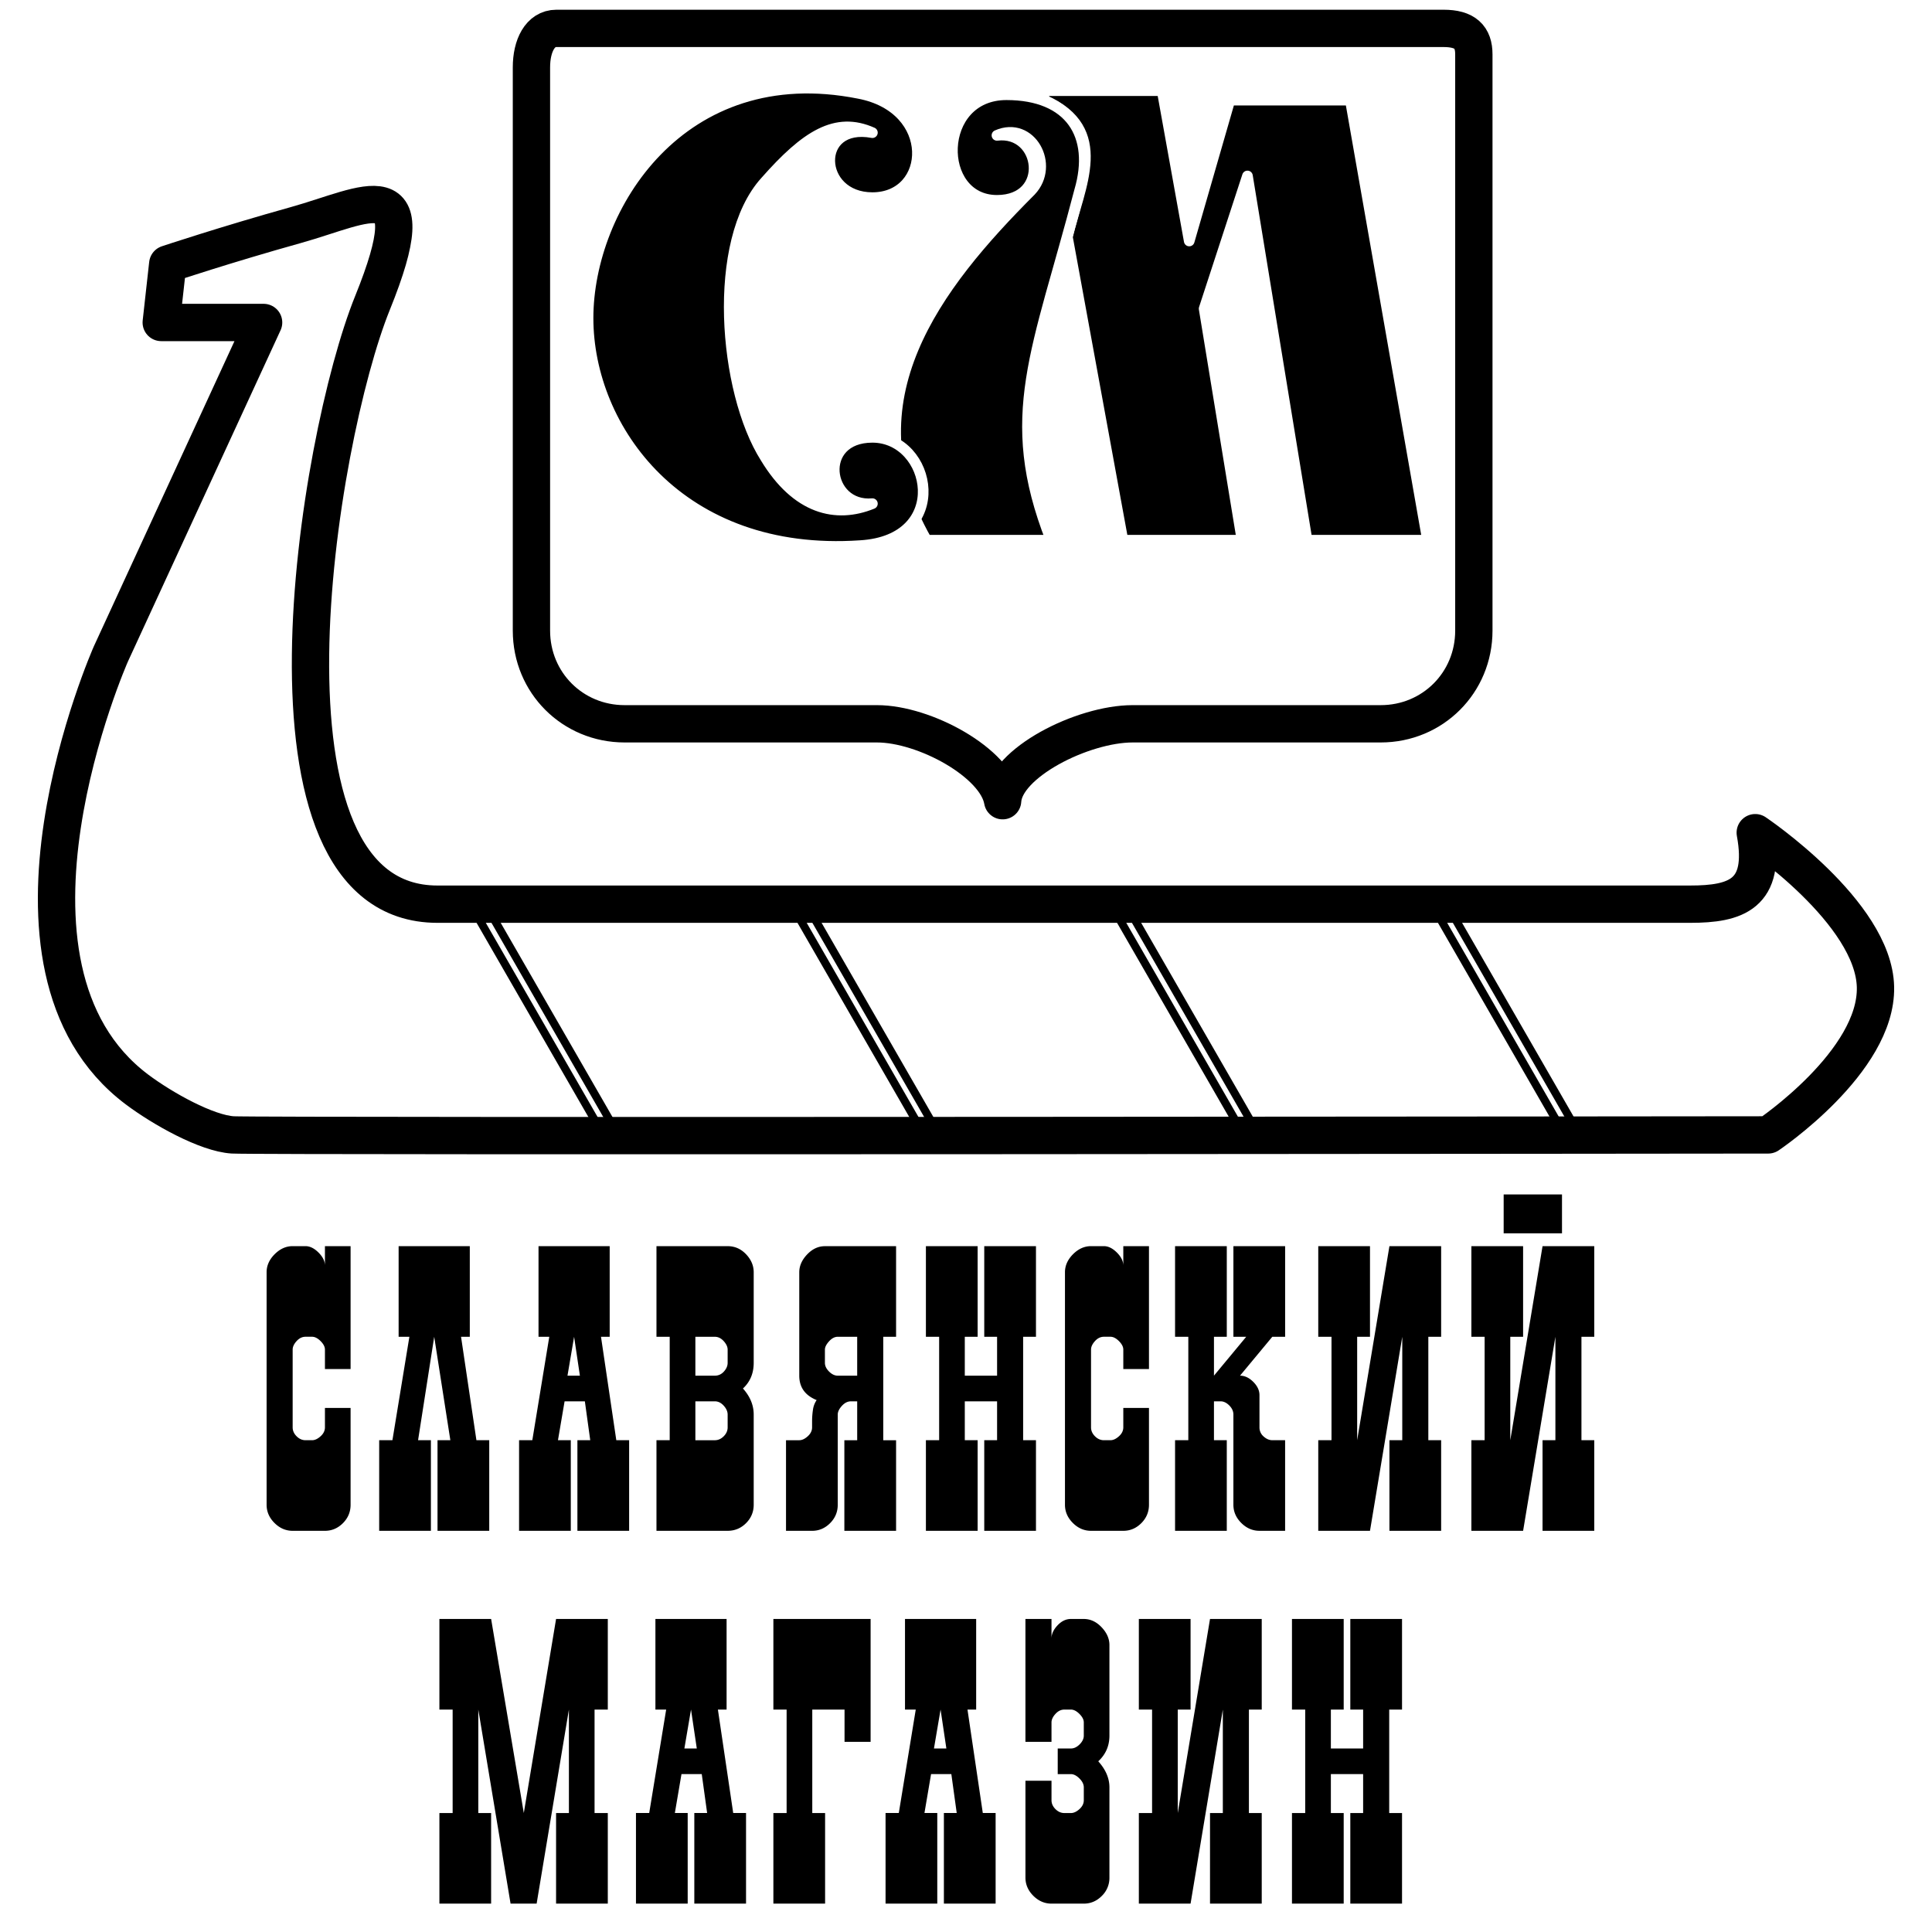
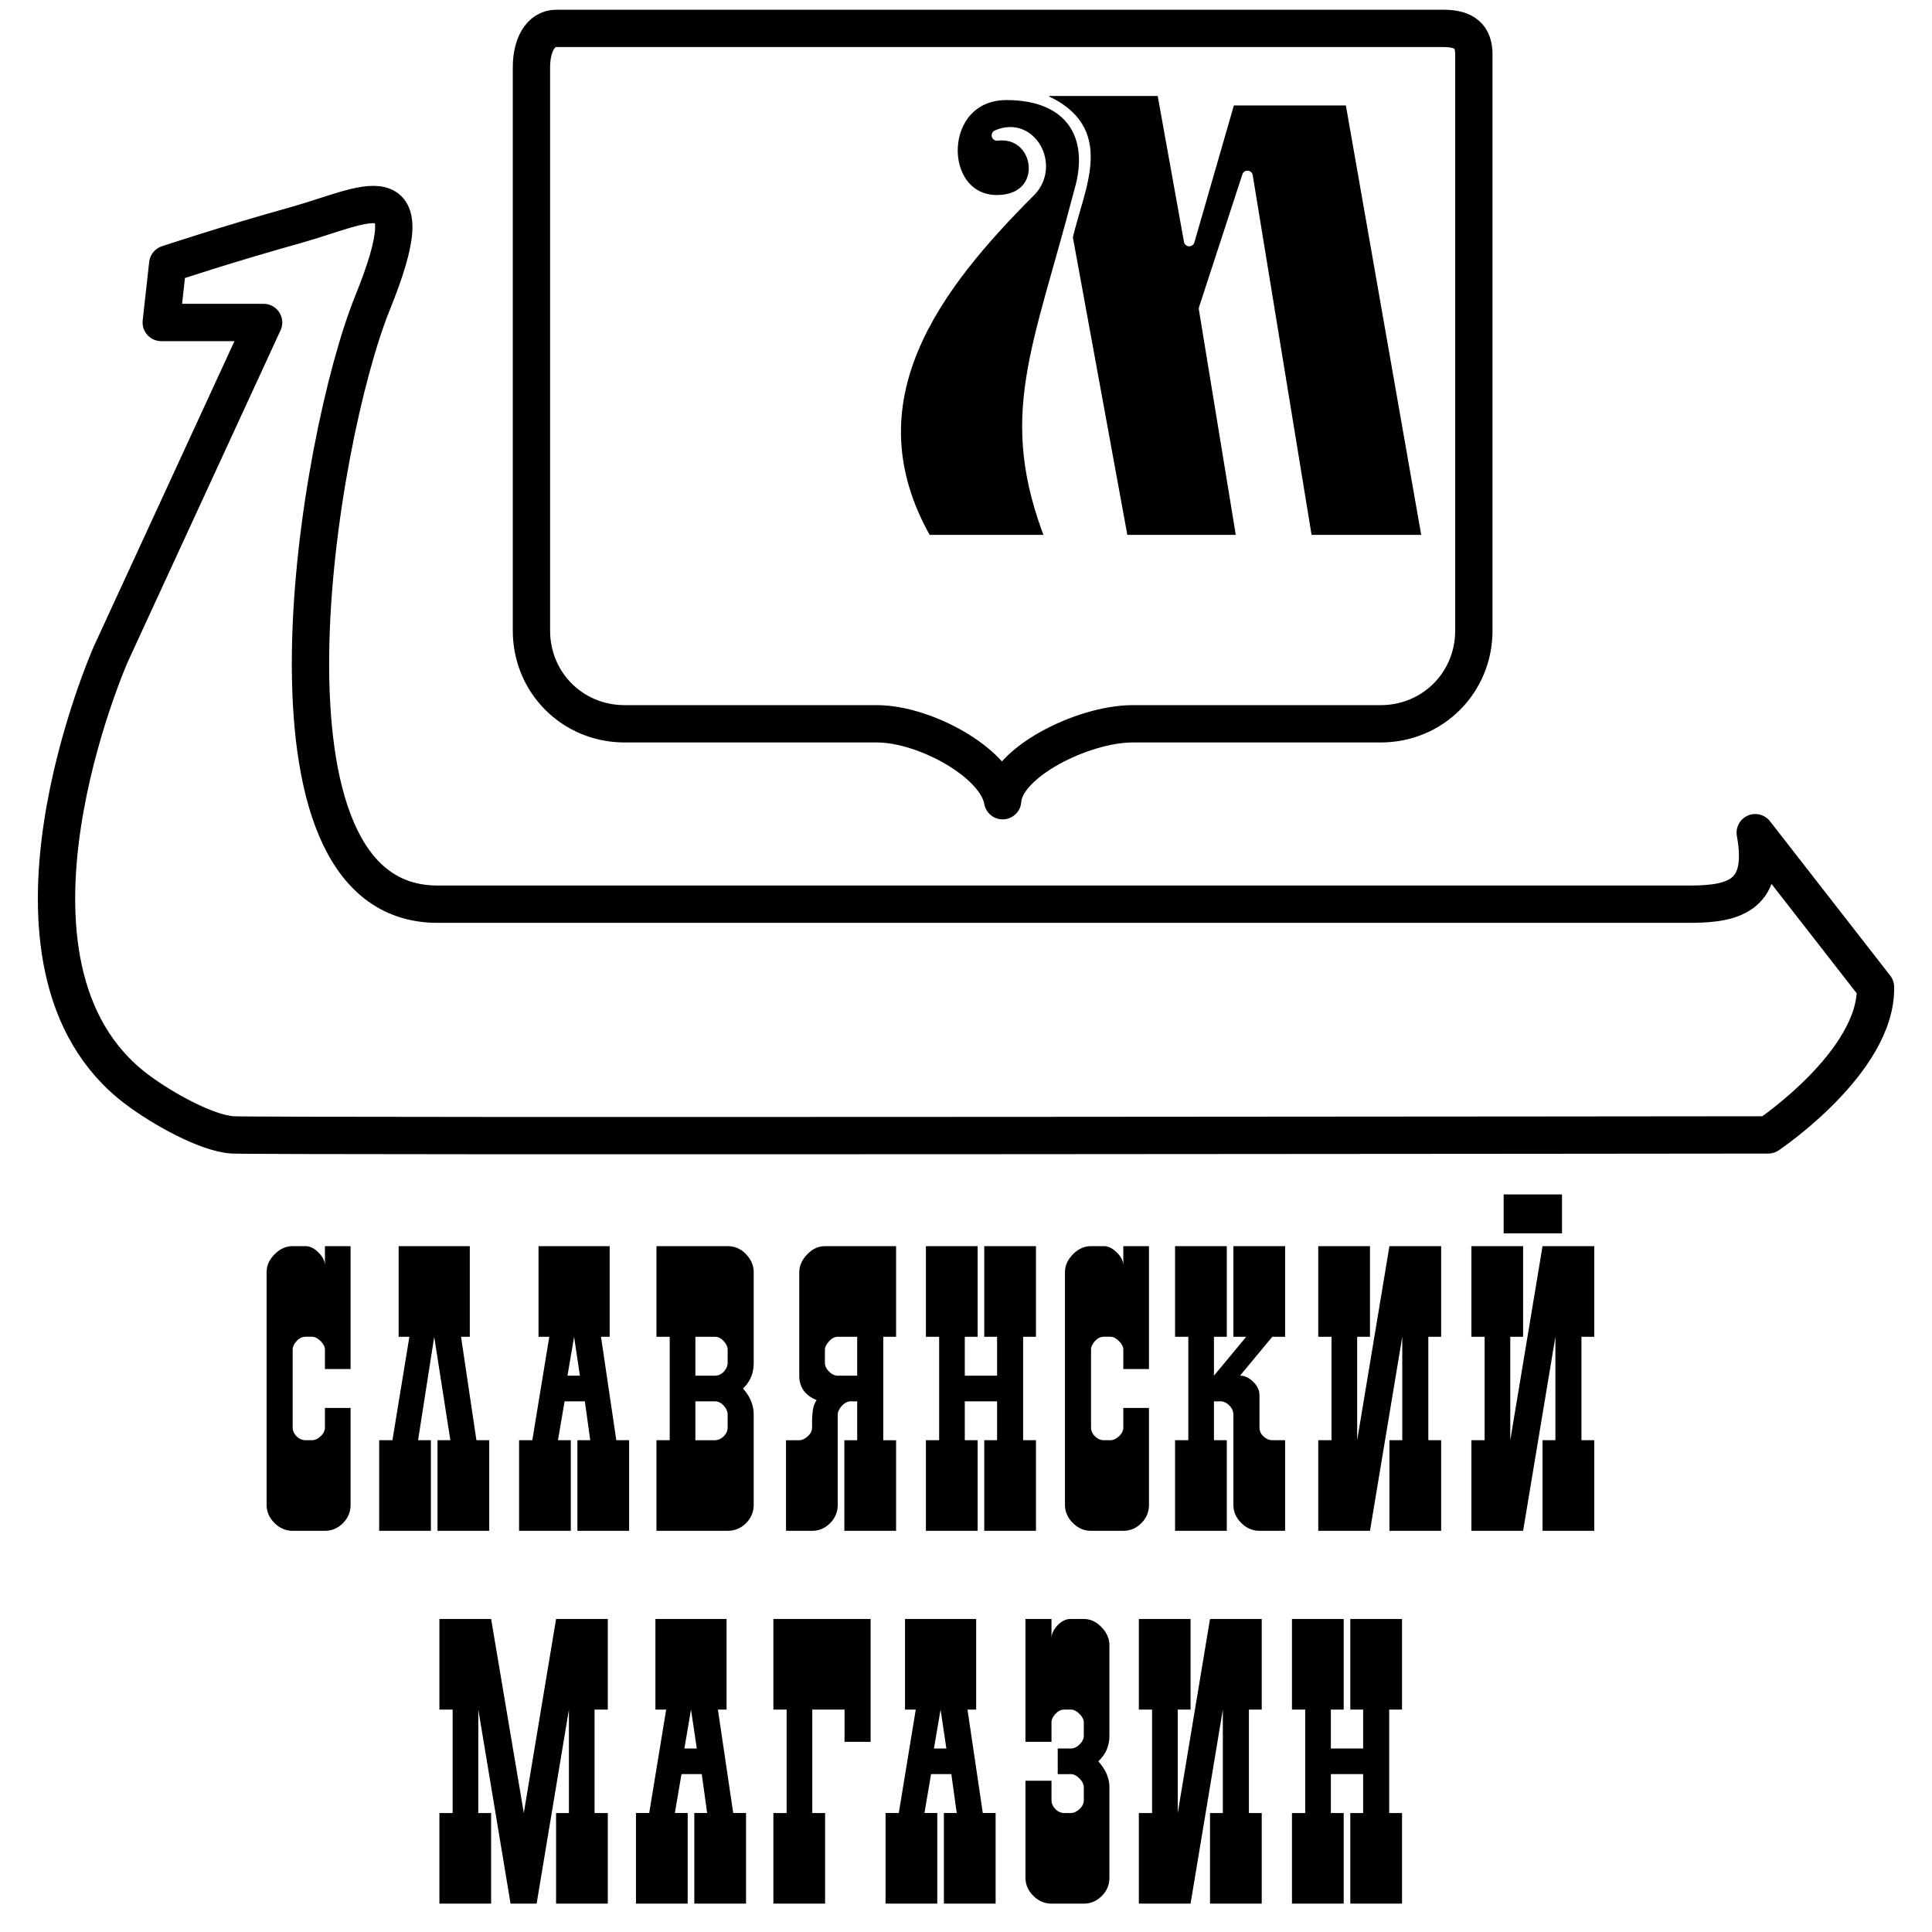
<svg xmlns="http://www.w3.org/2000/svg" width="2500" height="2500" viewBox="0 0 192.756 192.756">
  <path fill-rule="evenodd" clip-rule="evenodd" fill="#fff" d="M0 0h192.756v192.756H0V0z" />
  <path d="M120.137 30.796l4.322-13.239 5.945 36.341h12.023l-7.701-43.906h-12.023l-4.053 14.05-2.701-14.996H104.06l.135.946c6.619 2.972 3.514 8.511 2.297 13.645l5.539 30.261h11.889l-3.783-23.102z" fill-rule="evenodd" clip-rule="evenodd" stroke="#fff" stroke-width="1.064" stroke-linecap="round" stroke-linejoin="round" stroke-miterlimit="2.613" />
  <path d="M104.871 53.897c-4.863-12.429-1.352-18.778 2.838-34.854 1.621-5.539-.947-9.592-7.295-9.592-7.026 0-7.026 10.538-.947 10.538 5.404 0 4.459-7.025 0-6.485 3.379-1.486 5.811 2.973 3.379 5.539-9.458 9.457-18.374 20.939-10.404 34.854h12.429z" fill-rule="evenodd" clip-rule="evenodd" stroke="#fff" stroke-width="1.064" stroke-linecap="round" stroke-linejoin="round" stroke-miterlimit="2.613" />
  <path d="M55.508 2.832h88.511c2.162 0 3.027.864 3.027 2.594V62.92c0 5.188-4.107 9.294-9.295 9.294h-24.748c-4.973 0-12.754 3.891-12.969 7.673-.648-3.782-7.782-7.673-12.538-7.673h-25.18c-5.187 0-9.294-4.106-9.294-9.294V6.722c0-2.161.865-3.89 2.486-3.89z" fill="none" stroke="#000" stroke-width="3.723" stroke-linecap="round" stroke-linejoin="round" stroke-miterlimit="2.613" />
-   <path d="M175.121 83.077c1.135 6.161-1.947 7.133-6.484 7.133H43.647c-19.616 0-11.996-46.364-6.485-59.982 5.512-13.617-.648-9.727-7.62-7.781-6.971 1.946-12.807 3.891-12.807 3.891l-.648 5.836H26.3L11.062 65.245s-13.78 31.126 2.594 43.446c2.594 1.945 6.971 4.377 9.564 4.539 2.594.162 153.196 0 153.196 0s10.863-7.295 10.701-14.752c-.162-7.457-11.996-15.401-11.996-15.401z" fill="none" stroke="#000" stroke-width="3.723" stroke-linecap="round" stroke-linejoin="round" stroke-miterlimit="2.613" />
-   <path d="M58.669 31.742c0 11.078 9.186 23.912 27.154 22.696 9.187-.54 7.16-10.807 1.216-10.807-5.539 0-4.593 7.025 0 6.62-3.647 1.486-7.565.54-10.672-4.594-4.188-6.619-5.404-21.615 0-27.559 4.053-4.594 7.025-6.485 10.672-4.864-5.809-1.081-5.539 6.485 0 6.485 5.944 0 6.484-8.917-1.351-10.402-17.697-3.513-27.019 11.347-27.019 22.425z" fill-rule="evenodd" clip-rule="evenodd" stroke="#fff" stroke-width="1.064" stroke-linecap="round" stroke-linejoin="round" stroke-miterlimit="2.613" />
-   <path d="M47.186 90.643l12.834 22.291M48.672 90.643l12.834 22.291m49.58-22.291l12.834 22.291m-11.348-22.291l12.834 22.291M79.203 90.643l12.834 22.291M80.689 90.643l12.834 22.291m49.581-22.291l12.834 22.291M144.59 90.643l12.832 22.291" fill="none" stroke="#000" stroke-width=".798" stroke-miterlimit="2.613" />
+   <path d="M175.121 83.077c1.135 6.161-1.947 7.133-6.484 7.133H43.647c-19.616 0-11.996-46.364-6.485-59.982 5.512-13.617-.648-9.727-7.62-7.781-6.971 1.946-12.807 3.891-12.807 3.891l-.648 5.836H26.3L11.062 65.245s-13.78 31.126 2.594 43.446c2.594 1.945 6.971 4.377 9.564 4.539 2.594.162 153.196 0 153.196 0s10.863-7.295 10.701-14.752z" fill="none" stroke="#000" stroke-width="3.723" stroke-linecap="round" stroke-linejoin="round" stroke-miterlimit="2.613" />
  <path d="M26.599 126.932v23.198c0 .688.261 1.293.784 1.815.522.523 1.128.785 1.816.785h3.22c.688 0 1.286-.255 1.795-.764.509-.51.764-1.122.764-1.837v-9.659h-2.559v1.939c0 .33-.145.627-.434.888-.289.262-.571.393-.847.393h-.66c-.33 0-.626-.131-.887-.393-.262-.261-.393-.558-.393-.888v-7.76c0-.275.131-.558.393-.847.261-.288.557-.433.887-.433h.66c.275 0 .558.145.847.433.289.289.434.571.434.847v1.94h2.559v-12.26h-2.559v1.939c0-.44-.214-.873-.64-1.3-.427-.427-.86-.64-1.301-.64h-1.28c-.66 0-1.259.269-1.795.805s-.804 1.138-.804 1.799zM39.771 124.331v9.04h1.073l-1.692 10.319h-1.321v9.04h5.16v-9.04h-1.28l1.61-10.319 1.61 10.319h-1.28v9.04h5.16v-9.04h-1.279l-1.534-10.319h.873v-9.04h-7.1zM53.728 124.331v9.04h1.073l-1.692 10.319h-1.321v9.04h5.16v-9.04h-1.28l.661-3.88h2.022l.537 3.88h-1.28v9.04h5.16v-9.04h-1.28l-1.527-10.319h.867v-9.04h-7.1zm4.128 12.92h-1.238l.66-3.88.578 3.88zM74.124 138.53c.715-.66 1.073-1.513 1.073-2.56v-9.039c0-.661-.254-1.26-.764-1.796s-1.122-.805-1.837-.805h-7.1v9.04h1.321v10.319h-1.321v9.04h7.1c.715 0 1.328-.255 1.837-.764.509-.51.764-1.122.764-1.837v-8.999c0-.934-.358-1.801-1.073-2.599zm-4.747 5.16v-3.88h1.94c.331 0 .626.145.888.433.261.289.392.585.392.888v1.279c0 .33-.131.627-.392.888-.261.262-.557.393-.888.393h-1.94v-.001zm0-10.319h1.94c.331 0 .626.145.888.433.261.289.392.571.392.847v1.32c0 .303-.124.592-.372.867s-.55.413-.908.413h-1.94v-3.88zM81.476 139.687a2.256 2.256 0 0 0-.371.99 7.638 7.638 0 0 0-.083 1.073v.66c0 .33-.145.627-.434.888-.289.262-.571.393-.846.393h-1.321v9.04h2.601c.688 0 1.287-.255 1.796-.764.509-.51.764-1.122.764-1.837v-8.999c0-.275.137-.564.413-.867s.578-.453.908-.453h.619v3.88h-1.28v9.04h5.16v-9.04h-1.28v-10.319h1.28v-9.04h-7.1c-.661 0-1.252.275-1.775.825-.523.551-.784 1.143-.784 1.775v10.319c0 1.155.577 1.968 1.733 2.436zm2.106-6.316h1.94v3.88h-1.94c-.303 0-.592-.138-.867-.413-.275-.275-.413-.564-.413-.867v-1.32c0-.248.138-.523.413-.826.275-.304.564-.454.867-.454zM99.479 137.251h-3.221v-3.88h1.281v-9.04h-5.161v9.04h1.321v10.319h-1.321v9.04h5.161v-9.04h-1.281v-3.879h3.221v3.879h-1.28v9.04h5.16v-9.04h-1.281v-10.319h1.281v-9.04h-5.16v9.04h1.28v3.88zM106.252 126.932v23.198c0 .688.262 1.293.785 1.815.521.523 1.127.785 1.816.785h3.219c.689 0 1.287-.255 1.797-.764.508-.51.764-1.122.764-1.837v-9.659h-2.561v1.939c0 .33-.145.627-.434.888-.289.262-.57.393-.846.393h-.66c-.33 0-.627-.131-.887-.393-.262-.261-.393-.558-.393-.888v-7.76c0-.275.131-.558.393-.847.26-.288.557-.433.887-.433h.66c.275 0 .557.145.846.433.289.289.434.571.434.847v1.94h2.561v-12.26h-2.561v1.939c0-.44-.213-.873-.639-1.3-.428-.427-.861-.64-1.301-.64h-1.279c-.662 0-1.26.269-1.797.805-.535.539-.804 1.138-.804 1.799zM117.236 152.73h5.16v-9.04h-1.279v-3.88h.66c.303 0 .592.137.867.412s.412.578.412.908v8.999c0 .688.262 1.293.785 1.815.523.523 1.129.785 1.816.785h2.559v-9.04h-1.279c-.303 0-.592-.124-.867-.372a1.174 1.174 0 0 1-.412-.908v-3.219c0-.469-.207-.908-.619-1.321-.414-.413-.854-.619-1.322-.619l3.221-3.88h1.279v-9.04h-5.16v9.04h1.279l-3.219 3.88v-3.88h1.279v-9.04h-5.16v9.04h1.322v10.319h-1.322v9.041zM131.523 152.73h5.161l3.22-19.359v10.319h-1.281v9.04h5.16v-9.04h-1.279v-10.319h1.279v-9.04h-5.16l-3.219 19.359v-10.319h1.28v-9.04h-5.161v9.04h1.321v10.319h-1.321v9.04zM146.801 152.73h5.16l3.221-19.359v10.319H153.9v9.04h5.16v-9.04h-1.279v-10.319h1.279v-9.04h-5.16l-3.219 19.359v-10.319h1.279v-9.04h-5.16v9.04h1.322v10.319H146.8v9.04h.001zm3.22-29.679h5.82v-3.88h-5.82v3.88zM53.54 189.924l3.22-19.36v10.321h-1.28v9.039h5.16v-9.039h-1.321v-10.321h1.321v-9.04h-5.16l-3.22 19.361-3.261-19.361h-5.16v9.04h1.321v10.321h-1.321v9.039h5.16v-9.039H47.72v-10.321l3.219 19.36h2.601zM65.391 161.524v9.04h1.073l-1.692 10.32h-1.321v9.039h5.16v-9.039h-1.28l.66-3.881h2.023l.537 3.881h-1.279v9.039h5.16v-9.039h-1.28l-1.527-10.32h.867v-9.04h-7.101zm4.128 12.921h-1.238l.661-3.881.577 3.881zM81.041 180.885v-10.321h3.219v3.22h2.601v-12.26H77.16v9.04h1.321v10.321H77.16v9.039h5.16v-9.039h-1.279zM90.292 161.524v9.04h1.073l-1.692 10.32h-1.321v9.039h5.16v-9.039h-1.279l.66-3.881h2.022l.537 3.881h-1.28v9.039h5.161v-9.039h-1.279l-1.528-10.32h.866v-9.04h-7.1zm4.127 12.921h-1.238l.66-3.881.578 3.881zM106.85 161.524c-.496 0-.943.214-1.342.64-.4.427-.6.86-.6 1.301v-1.94h-2.6v12.26h2.6v-1.939c0-.275.131-.558.393-.847s.557-.434.889-.434h.66c.273 0 .557.145.846.434s.434.571.434.847v1.32c0 .303-.139.592-.412.867-.275.274-.564.413-.867.413h-1.322v2.559h1.322c.273 0 .557.145.846.434s.434.585.434.888v1.279c0 .33-.145.626-.434.888s-.572.393-.846.393h-.66c-.332 0-.627-.131-.889-.393s-.393-.558-.393-.888v-1.94h-2.6v9.659c0 .688.262 1.294.783 1.816.523.522 1.129.784 1.816.784h3.221c.688 0 1.285-.254 1.795-.764a2.5 2.5 0 0 0 .764-1.837v-8.998c0-.908-.371-1.775-1.113-2.601.742-.688 1.113-1.541 1.113-2.56v-9.04c0-.633-.262-1.225-.783-1.775-.523-.55-1.115-.825-1.775-.825h-1.28v-.001zM113.623 189.924h5.16l3.219-19.36v10.321h-1.279v9.039h5.16v-9.039h-1.279v-10.321h1.279v-9.04h-5.16l-3.219 19.361v-10.321h1.279v-9.04h-5.16v9.04h1.32v10.321h-1.32v9.039zM136 174.445h-3.219v-3.881h1.28v-9.04H128.9v9.04h1.321v10.321H128.9v9.039h5.161v-9.039h-1.28v-3.881H136v3.881h-1.279v9.039h5.16v-9.039h-1.279v-10.321h1.279v-9.04h-5.16v9.04H136v3.881z" fill-rule="evenodd" clip-rule="evenodd" />
</svg>